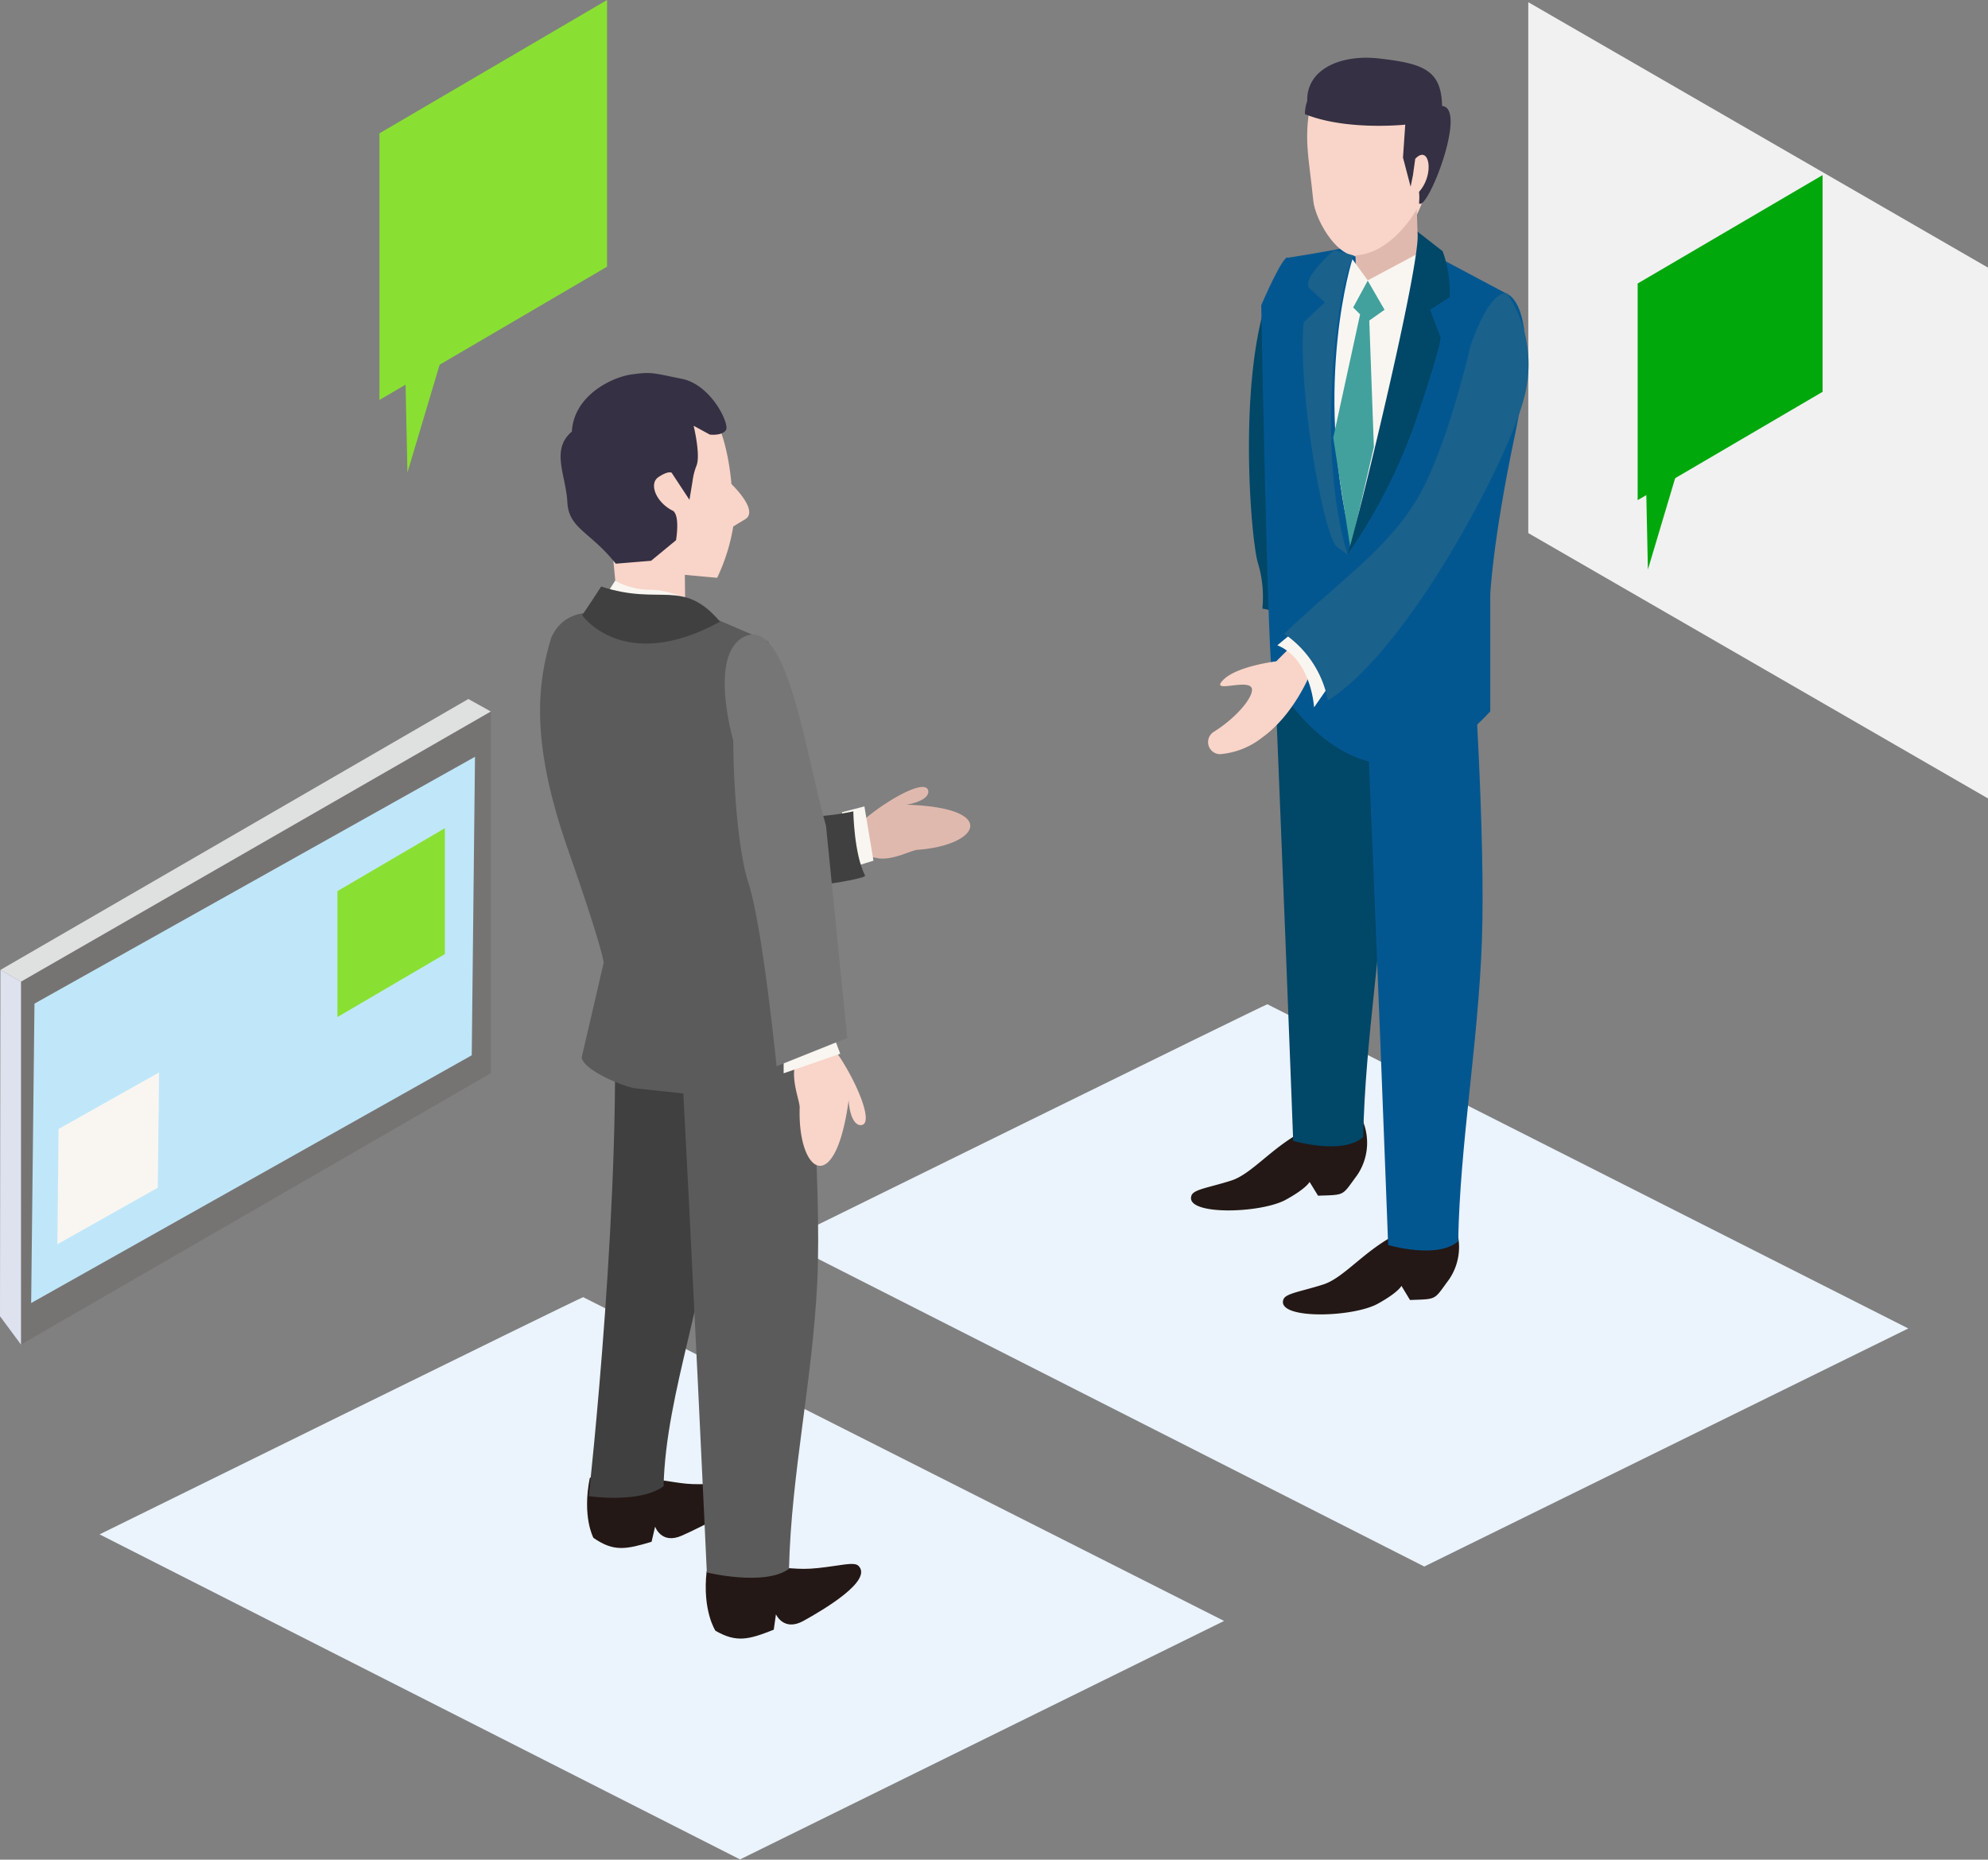
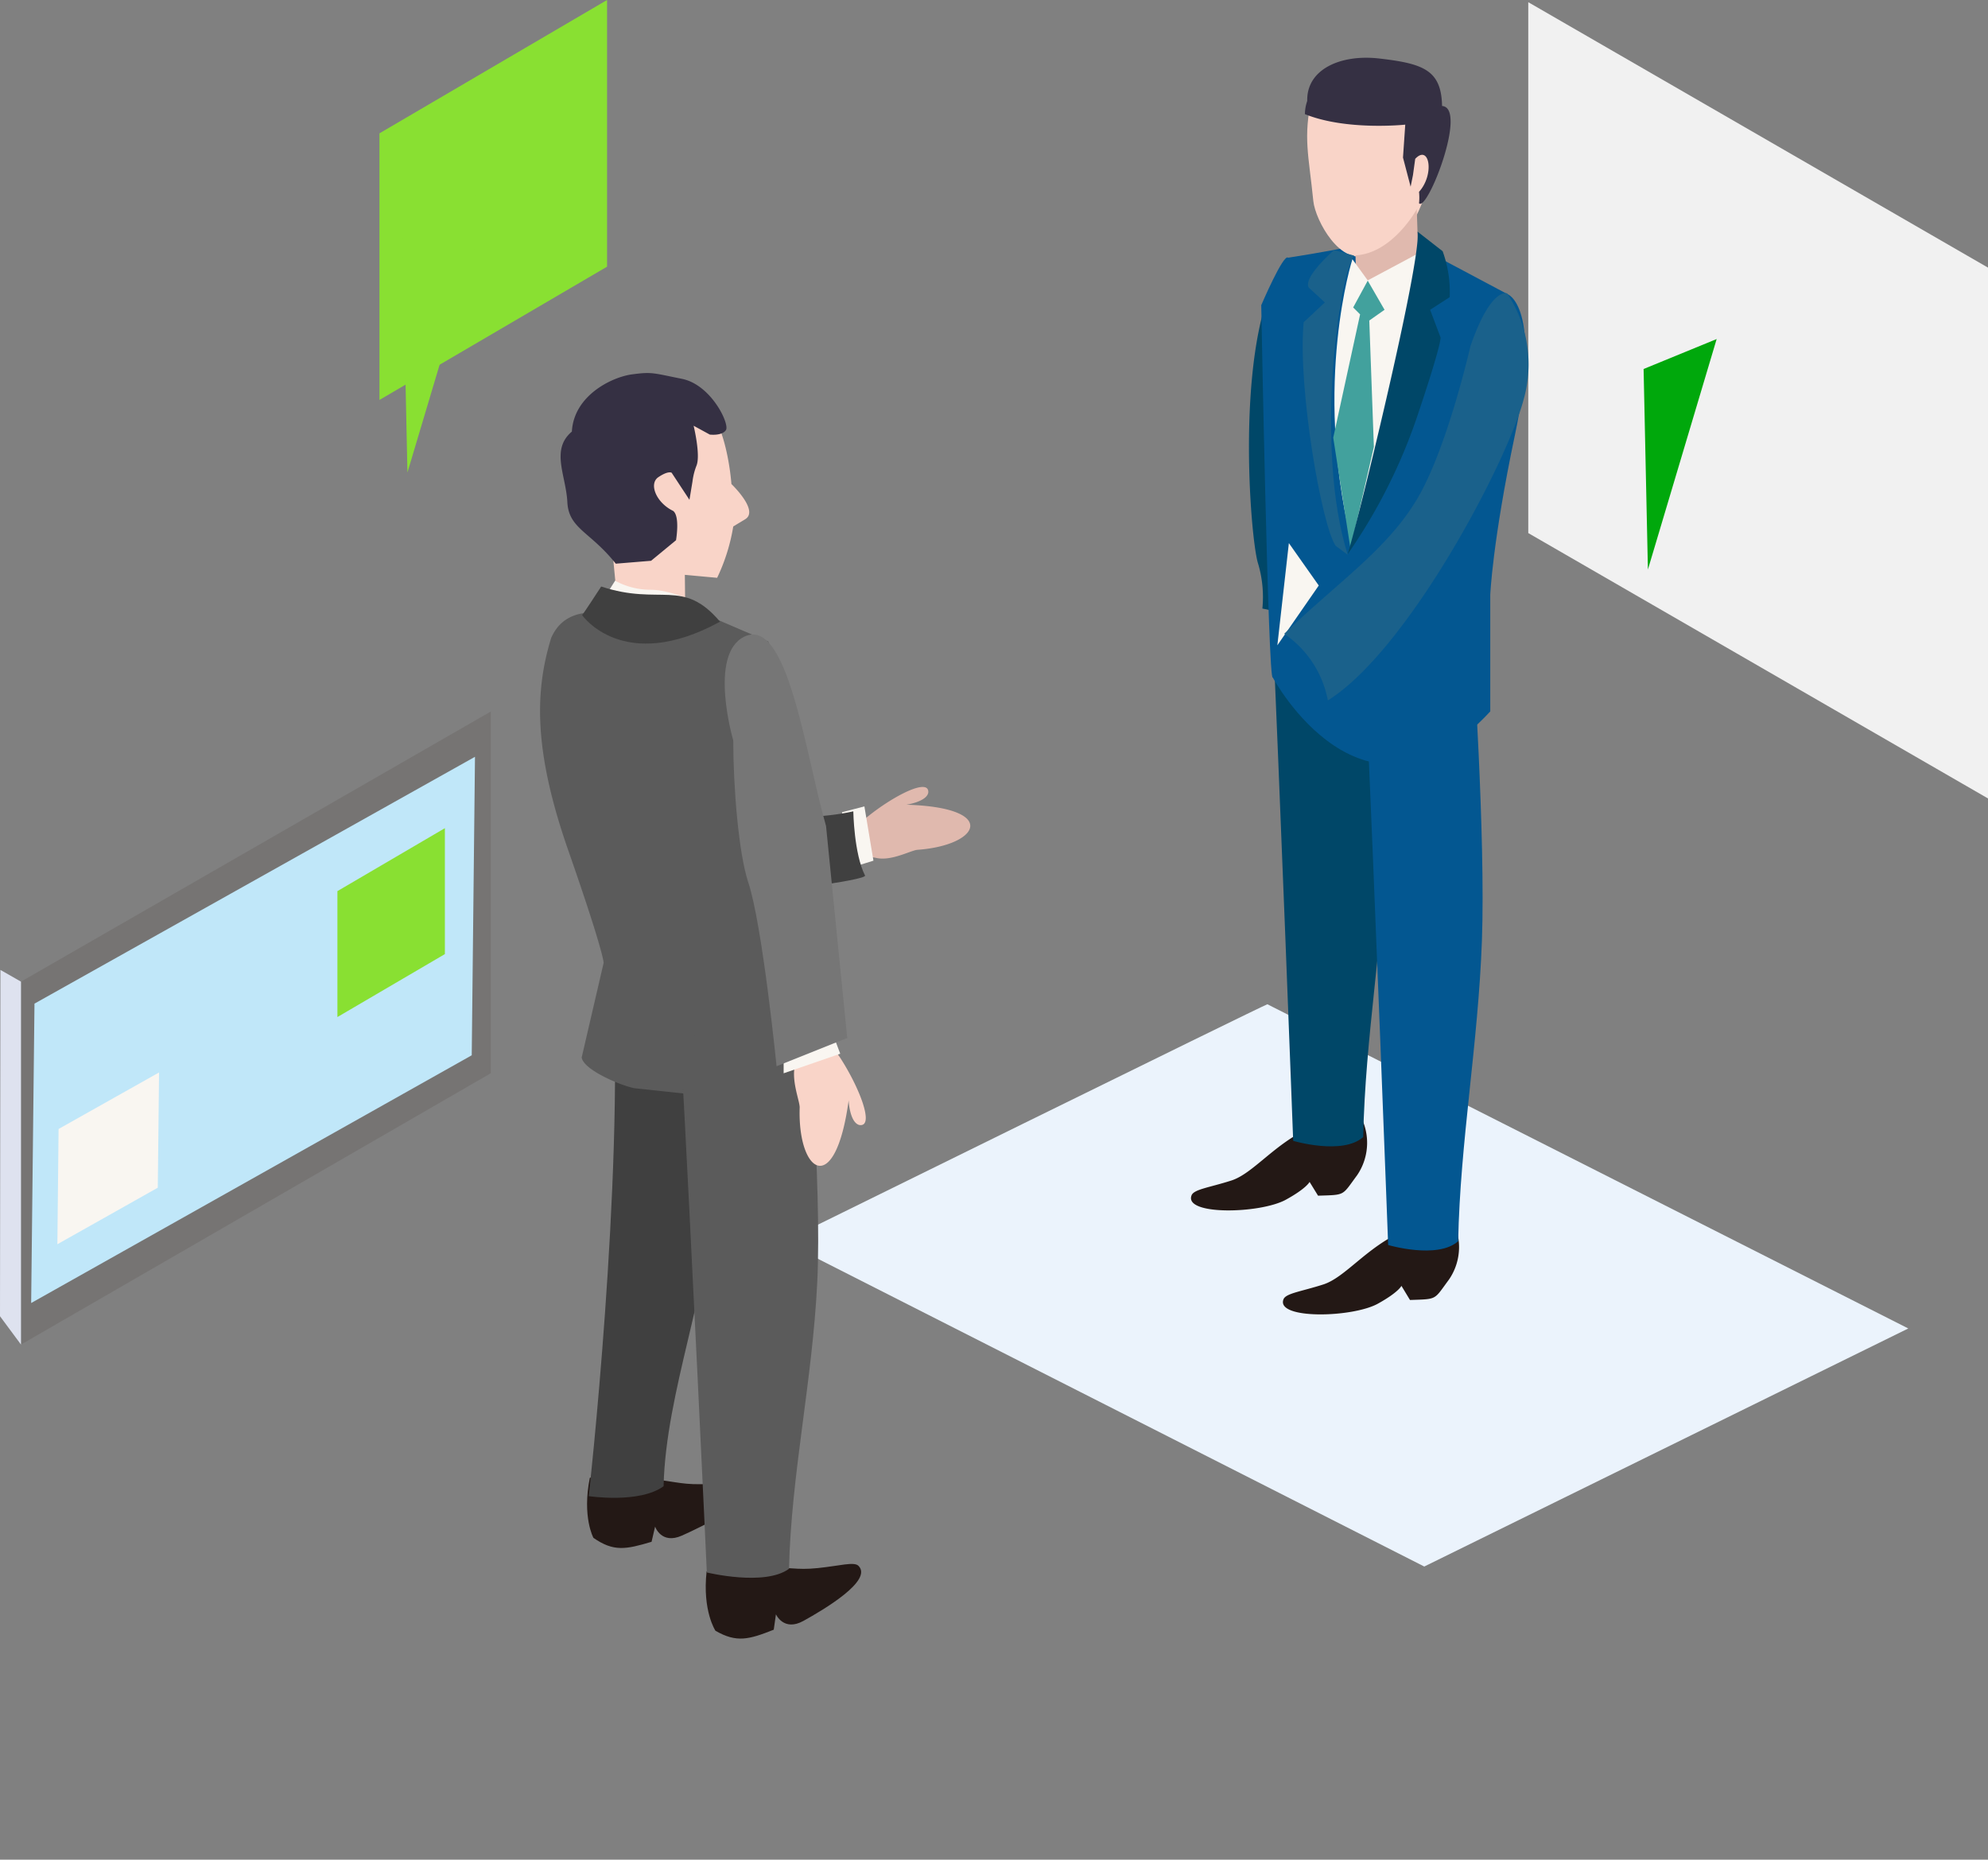
<svg xmlns="http://www.w3.org/2000/svg" viewBox="0 0 281.34 263.18">
  <rect x="0" y="0" width="281.34" height="263.18" fill="#808080" stroke="none" />
  <defs>
    <style>.cls-1{fill:#f1f1f1;}.cls-2{fill:#767473;}.cls-3{fill:#c0e7f9;}.cls-4{fill:#dfe0e0;}.cls-5{fill:#f9f6f1;}.cls-6{fill:#dee2ef;}.cls-7{fill:#e0b9ae;}.cls-8{fill:#404040;}.cls-9{fill:#ebf3fc;}.cls-10{fill:#89e032;}.cls-11{fill:#231815;}.cls-12{fill:#f9d4c8;}.cls-13{fill:#353043;}.cls-14{fill:#5b5b5b;}.cls-15{fill:#767676;}.cls-16{fill:#004768;}.cls-17{fill:#035791;}.cls-18{fill:#42a19d;}.cls-19{fill:#1a618b;}.cls-20{fill:#00a80c;}</style>
  </defs>
  <g id="レイヤー_2" data-name="レイヤー 2">
    <g id="Content">
      <polygon class="cls-1" points="216.28 0.31 216.28 75.44 281.35 113 281.35 37.88 216.28 0.31" />
      <polygon class="cls-2" points="69.46 100.69 69.46 151.88 2.97 190.28 2.97 138.92 69.46 100.69" />
      <polygon class="cls-3" points="67.22 107.1 66.76 149.34 4.41 184.4 4.88 142.03 67.22 107.1" />
-       <polygon class="cls-4" points="69.46 100.69 2.97 138.92 0.06 137.26 66.28 98.92 69.46 100.69" />
      <polygon class="cls-5" points="22.51 151.77 22.33 168.08 8.12 176.08 8.29 159.77 22.51 151.77" />
      <polygon class="cls-6" points="0.06 137.26 2.97 138.92 2.97 190.28 0 186.27 0.06 137.26" />
      <path class="cls-7" d="M122.59,115.73c3.76-3.08,8.95-5.75,8.78-3.56-.25,1.3-3.1,1.71-3.1,1.71,13.15.4,10.42,5.75,1.59,6.38-.93.06-3.65,1.62-5.81,1.16s-2.8.22-2.8.22l-1.55,1a34.83,34.83,0,0,1-.71-5.92C122.1,116.42,122.59,115.73,122.59,115.73Z" />
      <path class="cls-5" d="M123.61,121.8l-2.44.76c-1.76-2.07-2-7.62-2-7.62l3.16-.82Z" />
      <path class="cls-8" d="M88.72,103.46c0,6.16,2.58,11.21,3.88,15.11,1.88,5.63,4.92,7,10.33,7.51,5.2.54,19.81-1.55,19.49-2.18-1.57-3.07-1.66-9.08-1.66-9.08-8.45,1.88-19.71,0-19.71,0-2.72-9.42-5.09-28-10.86-25.14C85.37,92,88.72,103.46,88.72,103.46Z" />
      <path class="cls-9" d="M179.36,142.12c-.3,0-68.44,33.57-68.44,33.57l90.64,46L270.06,188Z" />
-       <path class="cls-9" d="M82.53,183.57c-.3,0-68.44,33.57-68.44,33.57l90.64,46,68.5-33.75Z" />
      <polygon class="cls-10" points="85.91 0 85.91 37.74 53.7 56.6 53.7 18.87 85.91 0" />
      <polygon class="cls-10" points="62.96 117.2 62.96 135.02 47.75 143.93 47.75 126.11 62.96 117.2" />
      <polygon class="cls-10" points="56.92 31.94 57.66 66.87 69.64 26.73 56.92 31.94" />
      <path class="cls-11" d="M83.47,209.14c-1.11,5.53.51,8.49.51,8.49,2.86,2,4.61,1.64,8.23.56l.5-2.15s.87,2.58,3.8,1.27,10.33-4.82,8.43-7.08c-.56-.67-2.63-.23-5.76-.19s-3.71-.48-9-.94S83.47,209.14,83.47,209.14Z" />
      <path class="cls-8" d="M86.74,139c1.56,28-3.42,72.73-3.42,72.73s7.16,1.09,10.59-1.4c.31-13.4,6.54-28,7.16-42.05s.94-30.53.94-30.53" />
      <path class="cls-11" d="M100,222.37c-.62,5.61,1.25,8.41,1.25,8.41,3,1.73,4.74,1.24,8.25-.15l.31-2.18s1.09,2.49,3.9.93,9.87-5.7,7.78-7.79c-.62-.62-2.64,0-5.76.32s-3.74-.16-9-.16S100,222.37,100,222.37Z" />
      <path class="cls-12" d="M98.19,56.58c4.57.88,5.32,11.92,5.32,11.92s4,3.8,1.92,5l-1.66,1a26.86,26.86,0,0,1-2.28,7.27l-4.57-.42L97,88.7s-10.61-1.56-10.42-2a44.6,44.6,0,0,0,.49-4.57S84.52,55.6,84.52,55.3,98.19,56.58,98.19,56.58Z" />
      <path class="cls-13" d="M80.93,61.08c.28-5.12,5.67-7.72,8.51-8.1s2.91-.2,7.06.63,6.8,6.41,6.23,7.26-2.28.63-2.28.63l-2.29-1.25s1,4.09.42,5.61A9.12,9.12,0,0,0,98,68.14l-.43,2.59L95.05,66.9s-.45-.33-1.87.62-.29,3.64,2.08,4.78c1,.75.41,4.15.41,4.15l-3.53,2.91-5,.41c-3.6-4.55-6.66-4.93-6.85-8.72S77.89,63.64,80.93,61.08Z" />
      <path class="cls-14" d="M116.32,146.16a.29.29,0,0,1,0,.2h0a19.13,19.13,0,0,1-19.53,8.39l-7-.75c-1.78-.32-7.23-2.56-7.47-4.36l3.11-13.39s0-1.56-5-15.88S75.73,97.71,78,90.28c1.77-4,5.67-4,10-3.24h12l8.72,3.74C111.11,97.07,116.32,146.16,116.32,146.16Z" />
      <path class="cls-14" d="M96.29,147.15c1.56,28,3.74,75.38,3.74,75.38s8.2,2,11.63-.52c.31-13.39,3.32-26.58,4-40.6s-1.56-39.86-1.56-39.86" />
      <path class="cls-12" d="M118.77,149.49c2.85,4.33,5.1,10.13,2.81,9.71-1.35-.41-1.48-3.48-1.48-3.48-1.88,13.89-7.24,10.41-6.93,1,0-1-1.31-4-.58-6.29s.08-3,.08-3l-1-1.76a37.38,37.38,0,0,1,6.35-.1C118.09,148.89,118.77,149.49,118.77,149.49Z" />
      <path class="cls-5" d="M110.9,151.89v-4c1.48-2.49,6.23-3.5,6.23-3.5l1.78,4.73Z" />
      <path class="cls-15" d="M103.77,104.79c0,6.56.75,15.94,2.13,20.1,2,6,4,26,4,26l10-4-3-30c-2.89-10-5.42-29.79-11.57-26.79C100.2,92.61,103.77,104.79,103.77,104.79Z" />
      <path class="cls-5" d="M85.55,84.55l1.5-2.37a10.44,10.44,0,0,0,5,1.28c3,0,7,2,7,2l-5.61,2Z" />
      <path class="cls-8" d="M85.08,83c-2.49,3.84-2.7,4.05-2.7,4.05s5.82,8.41,19.52.93C96.61,81.74,93.49,85.79,85.08,83Z" />
      <path class="cls-16" d="M182.29,36.47C174.48,46,176.87,75.71,178,79.61a16.62,16.62,0,0,1,.65,6.51l7.86,1.62Z" />
      <path class="cls-11" d="M192.19,157.34a8.14,8.14,0,0,1-.15,9c-2.17,2.92-1.57,2.74-5.51,2.87l-1.2-1.95s-.41.9-3.34,2.51c-3.61,2-14.49,2.26-13.36-.61.33-.86,2.53-1.1,5.64-2.1s6.18-5.3,11.25-7.51S192.19,157.34,192.19,157.34Z" />
      <path class="cls-16" d="M179.82,82.45c1.33,29.38,3.19,79,3.19,79s7,2.07,9.91-.54c.27-14,2.83-27.86,3.36-42.55S195,76.58,195,76.58" />
      <path class="cls-17" d="M182.29,36.47c8.45-1.3,15.71-3,15.71-3l15.29,8.13s5,1.52,1.08,20.06c-3.17,15.08-3.47,22.54-3.47,22.54v16.48C193,120,180.12,95.87,180.12,95.87c-.65,1-1.63-52.68-1.63-52.68S181.64,35.82,182.29,36.47Z" />
      <path class="cls-11" d="M205.19,172.09a8.11,8.11,0,0,1-.14,9c-2.17,2.92-1.57,2.74-5.51,2.88l-1.21-2s-.4.9-3.33,2.52c-3.61,2-14.49,2.25-13.36-.62.33-.85,2.53-1.1,5.64-2.1s6.17-5.3,11.24-7.51S205.19,172.09,205.19,172.09Z" />
      <path class="cls-17" d="M193.26,97.19c1.33,29.38,3.19,79,3.19,79s7,2.07,9.91-.54c.27-14,2.83-27.86,3.36-42.55s-1.32-41.78-1.32-41.78" />
      <path class="cls-12" d="M185.65,13.81c-1.27,5.64-.44,8.13.21,14.64.28,2.73,3.88,9.38,7.8,7.55l-1.93,6.69s-.95,3.1,2.37,2.67c.31,0,4.76-5.64,4.76-5.64s0-6.45.09-6.64c5.78-8.32,4.4-20.51.14-20.24l-11-2.39Z" />
      <path class="cls-13" d="M200.28,22.48c2-2.12,2.78,2.18.54,4.67a8,8,0,0,1,0,1.62C202,30,207.75,15.25,204.08,15c-.1-5.06-2.6-6-8.89-6.72-5.46-.63-10.3,1.52-10.19,6a5.87,5.87,0,0,0-.33,1.87c5.86,2.38,14.2,1.49,14.2,1.49l-.32,4.66,1.08,4.12.33-1.63Z" />
      <path class="cls-7" d="M191.83,36.14c5.29-.3,8.67-6.53,8.67-6.53l.21,6.42-8.77,5.71Z" />
      <path class="cls-5" d="M191.18,76.36c-5.37-22.28.21-39.68.21-39.68l2.17,3L202,35.17C198.47,48.4,192.78,76.71,191.18,76.36Z" />
      <polygon class="cls-18" points="191.5 43.51 193.56 39.72 195.94 43.84 193.78 45.36 194.43 63.24 191.12 77.66 188.68 61.94 192.48 44.49 191.5 43.51" />
-       <path class="cls-12" d="M186.46,87.74l-5.85,5.85s-5.53.66-7.48,2.61,2.92,0,3.9,1c.78.78-1.49,4-5.26,6.37a1.71,1.71,0,0,0,.87,3.16,11.08,11.08,0,0,0,6-2.37c4.55-3.26,6.82-9.11,6.82-9.11L192.64,89Z" />
-       <path class="cls-5" d="M180.77,91.32c3.25,1.3,4.88,5.2,5.2,8.78l5.86-8.46-4.23-6Z" />
+       <path class="cls-5" d="M180.77,91.32l5.86-8.46-4.23-6Z" />
      <path class="cls-19" d="M208.09,49c2.92-8.45,5.2-7.48,5.2-7.48a18.11,18.11,0,0,1,2.38,14.85C213.4,65.19,199.31,92,187.92,99.12a14.72,14.72,0,0,0-6.18-9.43c7.81-7.48,14.64-12,18.87-19.18S208.09,49,208.09,49Z" />
      <path class="cls-16" d="M200.61,32.78c.65,4.07-9.11,43.74-9.92,45.69a77.72,77.72,0,0,0,9.75-19.18c3.74-11.06,3.42-11.55,3.42-11.55l-1.47-3.9,2.77-1.79a16.81,16.81,0,0,0-1-6.5Z" />
      <path class="cls-19" d="M188.79,35.38c-5,4.56-3.47,5.42-3.47,5.42l2.17,2-3,2.81c-.86,9.33,2.61,29.05,4.56,31.66l1.68,1.24c-4.72-14.9-1.25-39.73.92-42.33Z" />
-       <polygon class="cls-20" points="257.93 24.78 257.93 55.45 231.76 70.78 231.76 40.12 257.93 24.78" />
      <polygon class="cls-20" points="232.6 52.22 233.21 80.6 242.94 47.98 232.6 52.22" />
    </g>
  </g>
</svg>